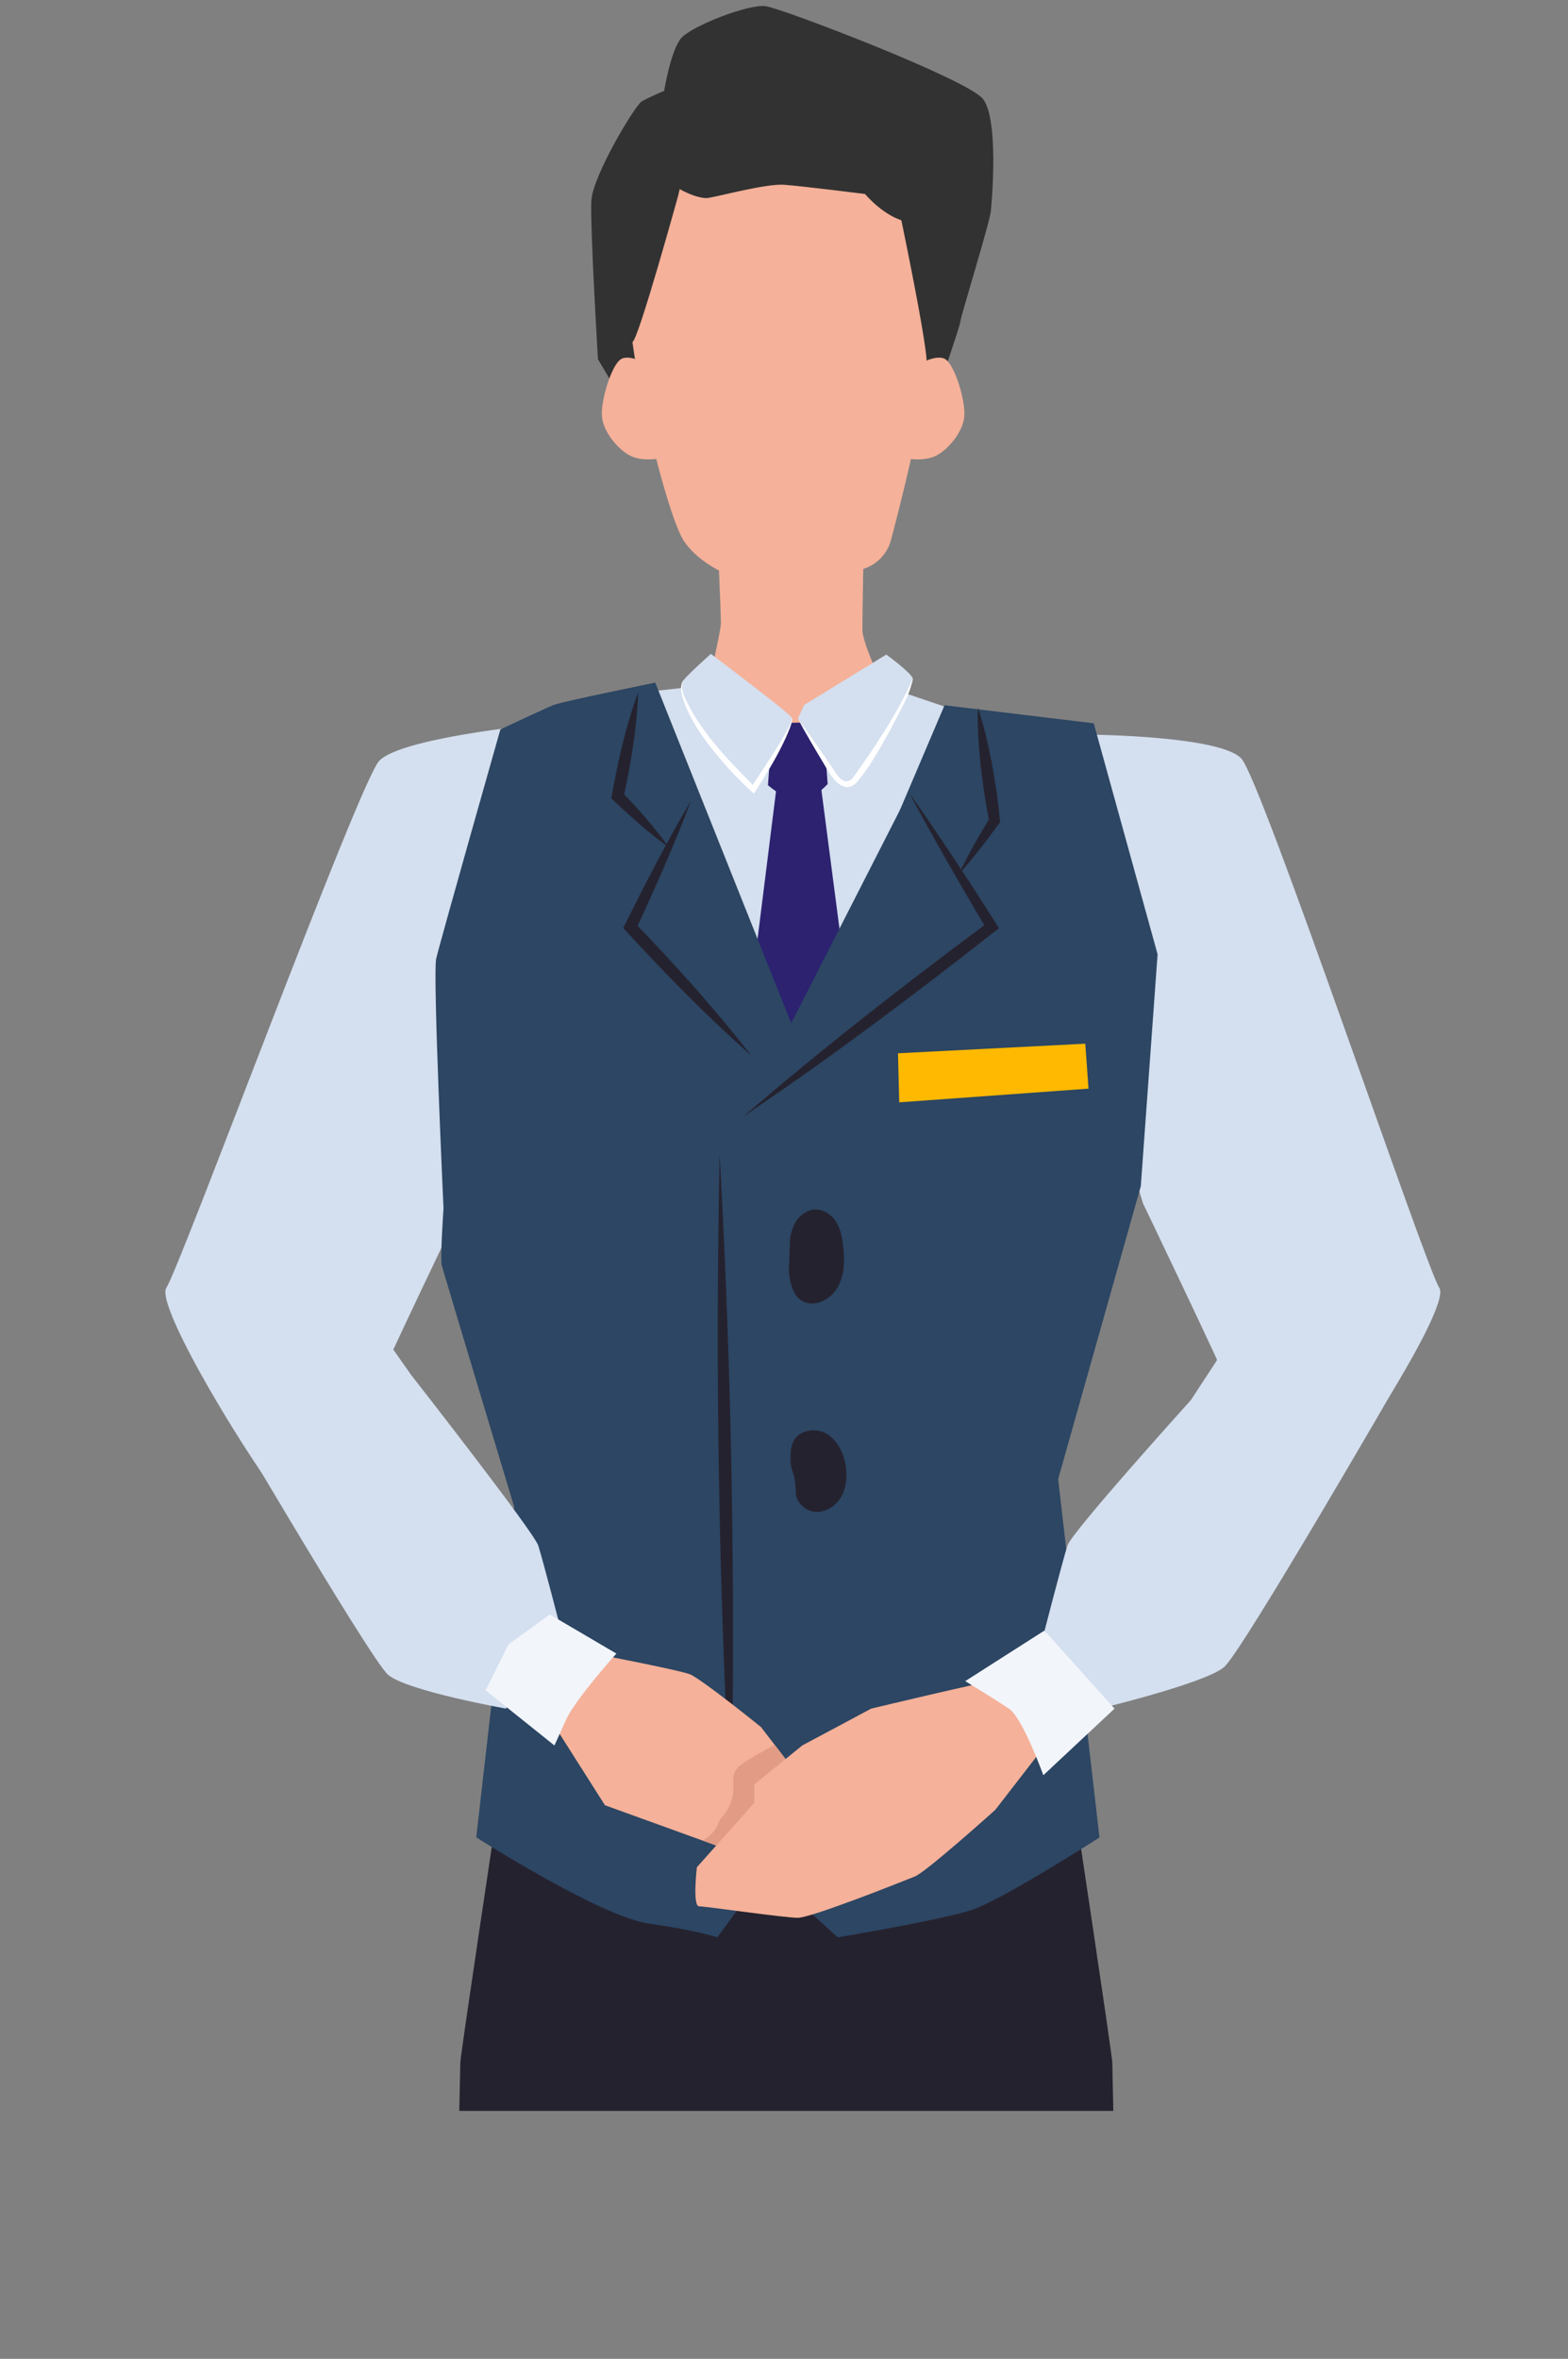
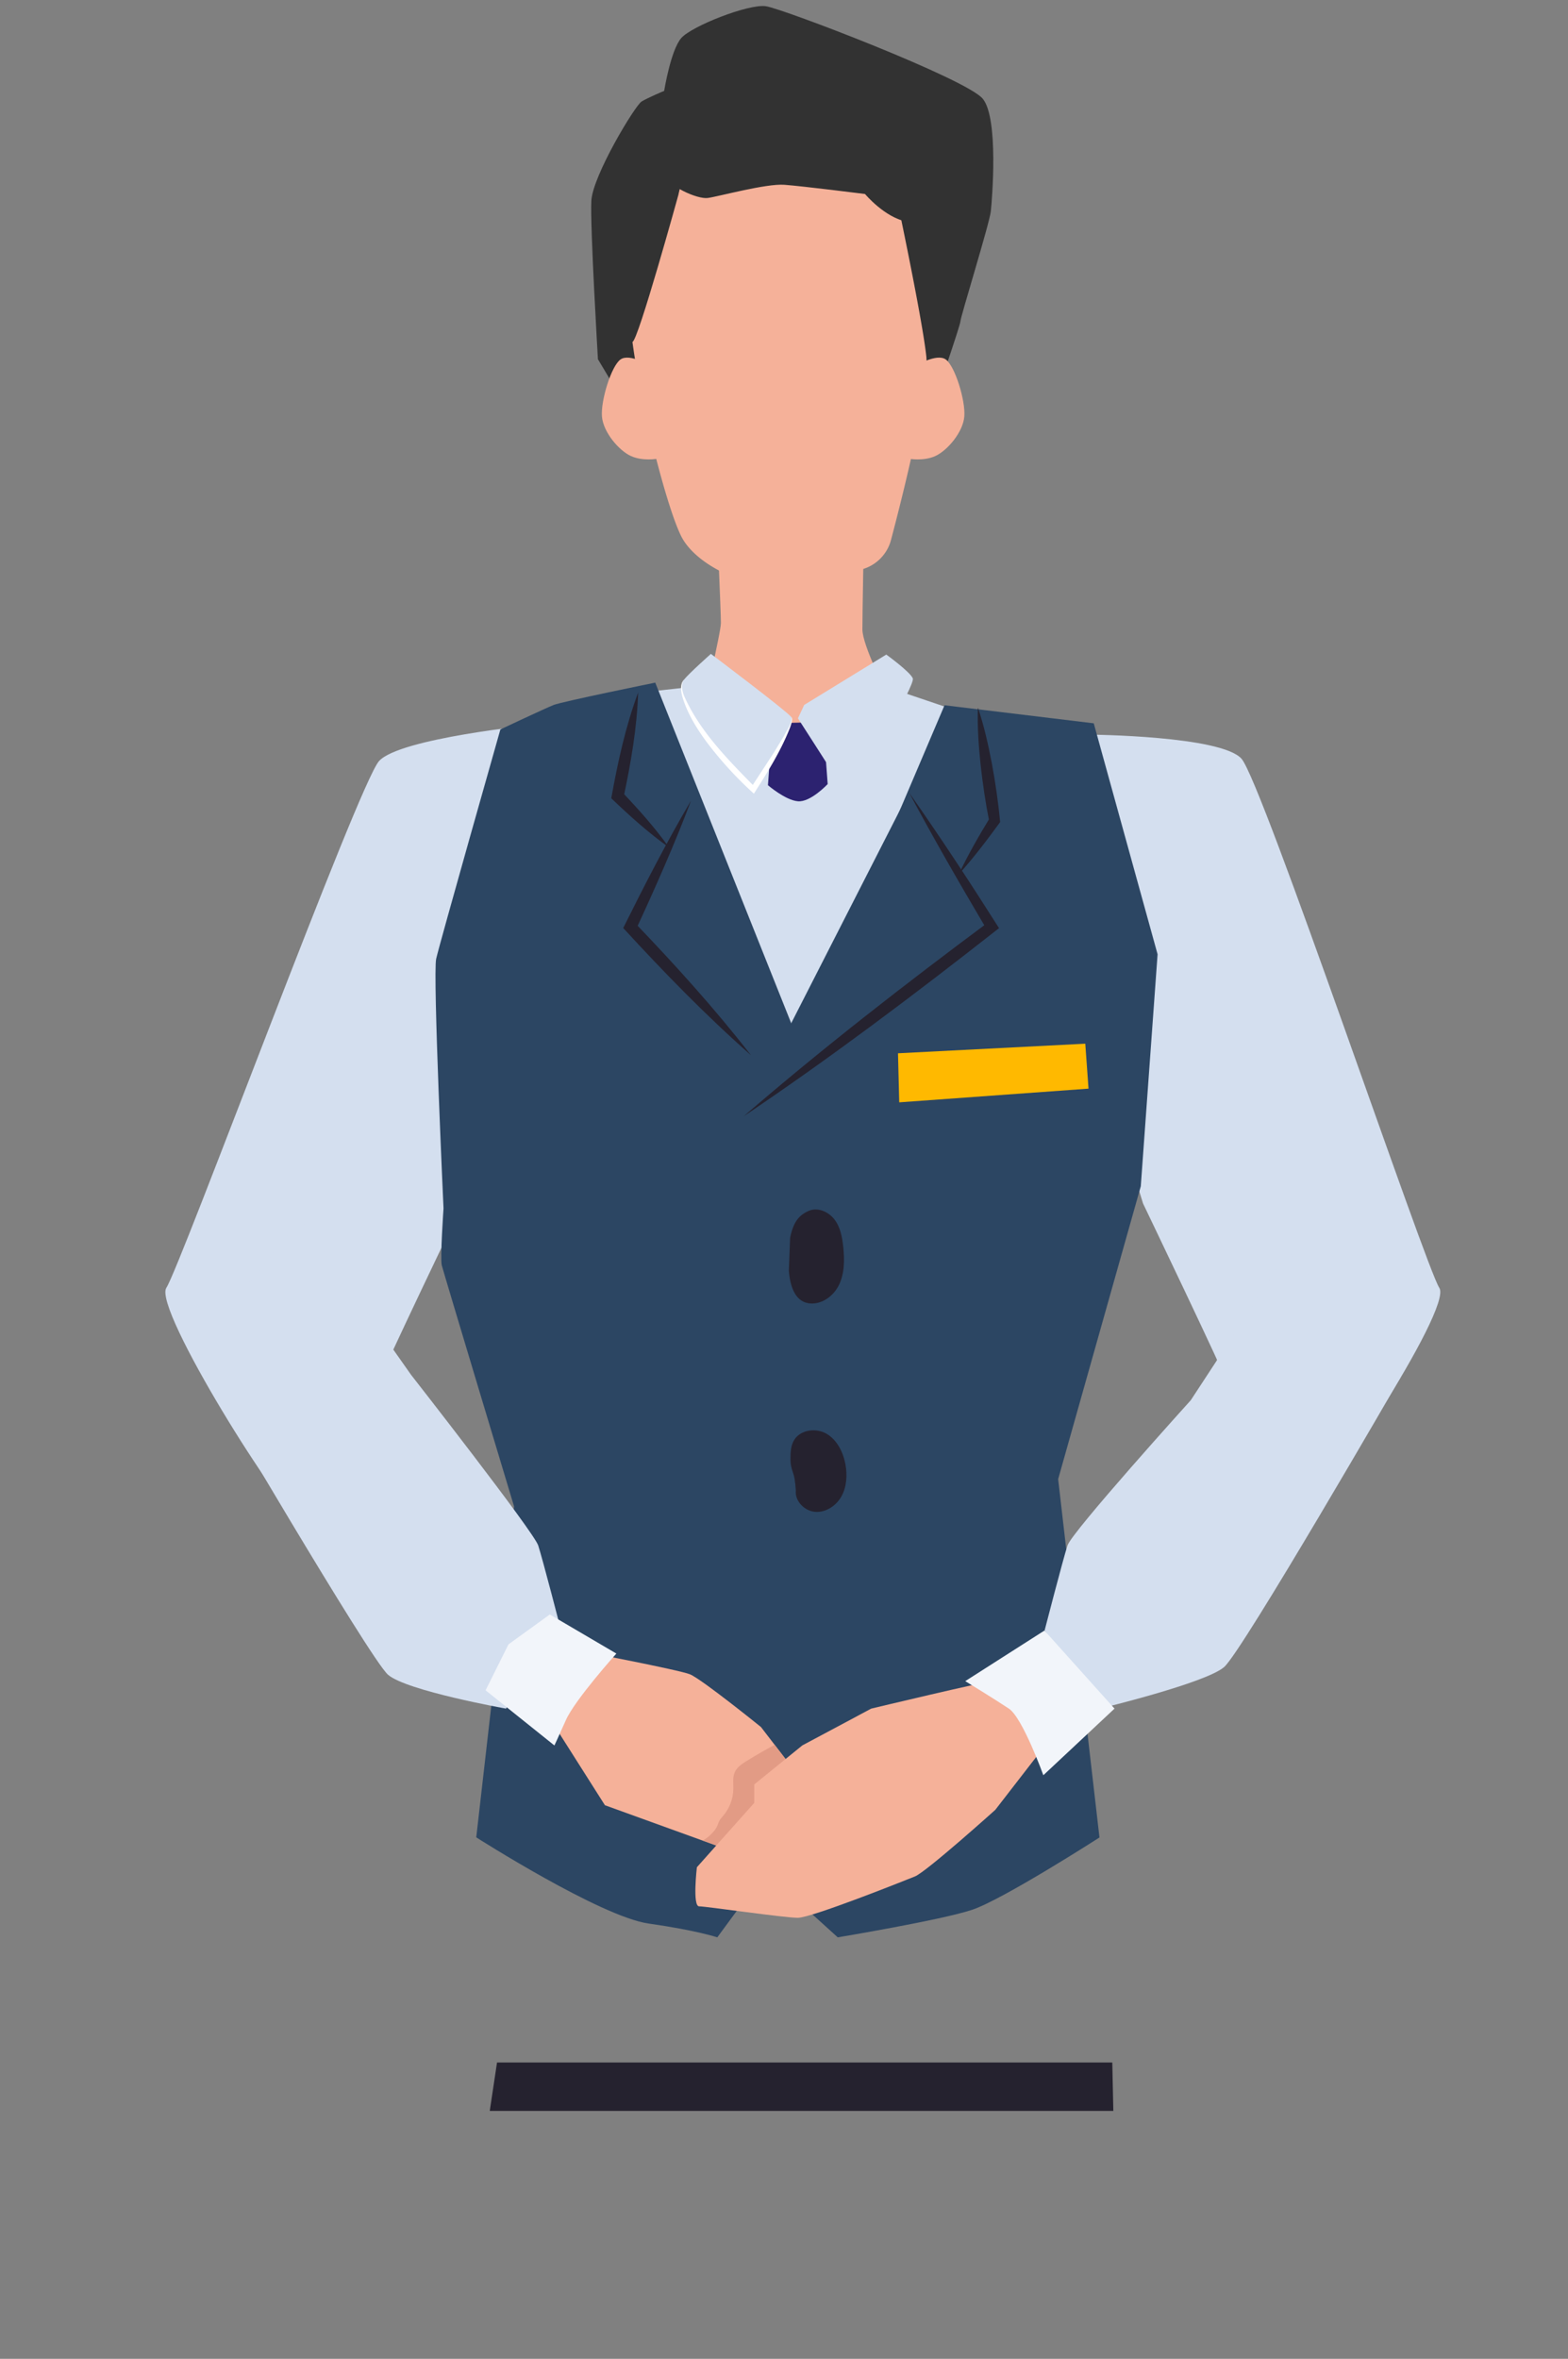
<svg xmlns="http://www.w3.org/2000/svg" id="uuid-61bc6a87-dc0d-465d-9f8b-a41c394c8a0d" data-name="レイヤー 2" viewBox="0 0 126 189.44">
  <rect x="0" y="0" width="126" height="189.44" fill="#808080" stroke="none" />
  <defs>
    <clipPath id="uuid-229d212b-6584-4b92-84d1-99fa2fdc9a0f">
      <path style="stroke-width:0;fill:none" d="M0 0h126v169.53H0z" />
    </clipPath>
    <style>.uuid-136d4cfd-ddb3-4f9d-aae1-ca23ac9a2009,.uuid-30fcc9f9-0874-4ef7-bbf7-e1e5c4e5ff94,.uuid-59c65f30-3d70-4fcf-b51d-1aa4ebd5d323,.uuid-8a2df71e-8a75-419d-a7da-4cc583ef7770,.uuid-8bd9e71c-f6f2-4669-91ac-1d1ac26ee1f0,.uuid-9053c3e6-f175-4831-8eee-037356a0a232,.uuid-f556f2b0-5ece-401a-93c8-4a0eaf530183{stroke-width:0}.uuid-8a2df71e-8a75-419d-a7da-4cc583ef7770{fill:#2c4663}.uuid-59c65f30-3d70-4fcf-b51d-1aa4ebd5d323{fill:#2c2270}.uuid-136d4cfd-ddb3-4f9d-aae1-ca23ac9a2009{fill:#25222f}.uuid-30fcc9f9-0874-4ef7-bbf7-e1e5c4e5ff94{fill:#d4dfef}.uuid-9053c3e6-f175-4831-8eee-037356a0a232{fill:#323232}.uuid-8bd9e71c-f6f2-4669-91ac-1d1ac26ee1f0{fill:#fff}.uuid-f556f2b0-5ece-401a-93c8-4a0eaf530183{fill:#f5b199}</style>
  </defs>
  <g style="clip-path:url(#uuid-229d212b-6584-4b92-84d1-99fa2fdc9a0f)" id="uuid-c75b0d5b-267d-4b82-ab98-5a8d13f8e5f9" data-name="レイヤー 2">
    <path class="uuid-9053c3e6-f175-4831-8eee-037356a0a232" d="M48.05 28.87s-.64-10.73-.53-12.75 3.51-7.65 4.04-7.97 1.81-.85 1.81-.85.53-3.29 1.38-4.25S60.17.29 61.55.5 77.7 6.35 78.98 7.94s.74 8.08.64 9.03-2.44 8.5-2.44 8.82-2.02 6.16-2.02 6.16l-12.22 3.83-13.29-4.25-1.59-2.66Z" />
    <path class="uuid-f556f2b0-5ece-401a-93c8-4a0eaf530183" d="M54.14 14.17s-4.06 7.75-3.32 13.28c.74 5.53 2.95 14.02 4.06 15.87s4.14 3.57 7.83 3.94c2.47.25 4.33-.91 6.57-1.54a3.33 3.33 0 0 0 2.32-2.36c.99-3.75 3.12-12.23 2.83-14.79-.37-3.32-2.58-13.65-2.58-13.65S60.04 11.6 58.94 11.6s-4.8 2.58-4.8 2.58Z" />
    <path class="uuid-30fcc9f9-0874-4ef7-bbf7-e1e5c4e5ff94" d="M45.52 59.25s4.41-2.6 4.8-2.75 2.44-1.02 2.44-1.02l2.75-.31 13.3-.39s3.38.71 3.62.79 5.35 1.81 5.35 1.81L71.4 83.75s-11.57 2.36-11.96 2.36-10.7-8.5-10.7-8.5l-3.23-18.34Z" />
    <path class="uuid-f556f2b0-5ece-401a-93c8-4a0eaf530183" d="M69.41 43.43s-.11 5.85-.11 7.12 1.91 5 1.91 5-4.36 3.61-5.63 3.93c-1.28.32-4.14.21-4.78 0s-3.72-2.34-4.04-2.55 1.17-6.06 1.17-6.91-.32-8.08-.32-8.08h10.42l1.38 1.49ZM52.3 29.4s-1.7-1.06-2.44-.53-1.59 3.29-1.49 4.57 1.38 2.76 2.34 3.19 2.13.21 2.13.21l1.06-.53-.11-4.46-1.49-2.44Zm21.26 0s1.7-1.06 2.44-.53 1.59 3.29 1.49 4.57-1.38 2.76-2.34 3.19-2.13.21-2.13.21l-1.06-.53.11-4.46 1.49-2.44Z" />
-     <path class="uuid-59c65f30-3d70-4fcf-b51d-1aa4ebd5d323" d="m62.63 62.42-.28 1.2-2.72 21.74 5.86 4.45 3.23-5.53-2.86-21.95-3.23.09z" />
    <path class="uuid-59c65f30-3d70-4fcf-b51d-1aa4ebd5d323" d="m62.08 58.08 4.06-.09.37 4.98s-1.38 1.48-2.4 1.38c-1.01-.09-2.4-1.29-2.4-1.29l.37-4.98Z" />
    <path class="uuid-30fcc9f9-0874-4ef7-bbf7-e1e5c4e5ff94" d="M57.12 52.51s6.05 4.55 6.47 5.08-3.06 5.81-3.06 5.81-3.67-3.4-5.15-6.36c-.51-1.02-.85-1.91-.43-2.44s2.17-2.08 2.17-2.08Zm7.51 4.1 6.59-4.04s1.91 1.38 2.13 1.91-4.04 7.76-4.78 8.29-1.28-.11-1.81-.96-2.64-4.12-2.64-4.12l.51-1.09Z" />
-     <path class="uuid-8bd9e71c-f6f2-4669-91ac-1d1ac26ee1f0" d="M73.34 54.49c-.21 1.38-1.06 2.62-1.66 3.88-.88 1.55-1.69 3.13-2.87 4.5-1.13 1.1-2.14-.71-2.59-1.5-.72-1.2-1.44-2.41-2.11-3.65.85 1.13 1.65 2.29 2.44 3.45.53.64 1.05 2.13 1.94 1.36 1.68-2.33 3.74-5.4 4.85-8.02Z" />
    <path class="uuid-30fcc9f9-0874-4ef7-bbf7-e1e5c4e5ff94" d="M43.03 58.2s-10.91 1.08-12.57 2.92-15.98 40.64-17.09 42.3c-1.11 1.66 9.51 18.5 10.62 18.5s4.33-2.78 4.88-2.96 1.29-7.01 1.48-7.75 6.83-14.57 6.83-14.57 6.83-22.14 7.2-25.46-1.33-12.98-1.33-12.98Zm44.59.8s10.48.09 12.14 1.93 14.8 40.84 15.9 42.5c1.11 1.66-10.03 18.5-11.14 18.5-1.11 0-3.8-2.78-4.36-2.96s-1.29-7.01-1.48-7.75-6.83-14.57-6.83-14.57-6.83-22.14-7.2-25.46 2.95-12.18 2.95-12.18Z" />
-     <path class="uuid-136d4cfd-ddb3-4f9d-aae1-ca23ac9a2009" d="M89.93 189.44s-.55-23.25-.55-23.8c0-.55-2.95-20.11-2.95-20.11H39.94s-2.95 19.56-2.95 20.11-.55 23.8-.55 23.8h53.5Z" />
+     <path class="uuid-136d4cfd-ddb3-4f9d-aae1-ca23ac9a2009" d="M89.93 189.44s-.55-23.25-.55-23.8H39.94s-2.95 19.56-2.95 20.11-.55 23.8-.55 23.8h53.5Z" />
    <path class="uuid-8a2df71e-8a75-419d-a7da-4cc583ef7770" d="M52.67 54.82s-7.49 1.52-8.19 1.8-4.27 1.96-4.27 1.96S35.33 75.76 35.05 77s.59 20.05.59 20.05-.28 4.01-.14 4.57 5.81 19.37 5.81 19.37l-3.04 26.57s9.96 6.36 13.84 6.92c3.87.55 5.53 1.11 5.53 1.11l3.87-5.26 5.81 5.26s8.3-1.38 10.79-2.21 10.24-5.81 10.24-5.81l-3.32-28.78 6.64-23.52 1.35-18.63-5.13-18.55-11.99-1.45-11.62 27.29-11.62-29.09Z" />
    <path class="uuid-8a2df71e-8a75-419d-a7da-4cc583ef7770" d="M79.68 74.44 59.76 89.66l13.28-26.02 6.64 10.8z" />
    <path class="uuid-136d4cfd-ddb3-4f9d-aae1-ca23ac9a2009" d="M63.49 99.42c.26-1.3.72-1.83 1.49-2.17.72-.32 1.59.06 2.07.68s.63 1.43.71 2.21c.11 1.04.11 2.13-.35 3.07s-1.5 1.65-2.52 1.44c-1.02-.21-1.4-1.37-1.5-2.58l.1-2.65Z" />
    <path style="fill:#ffb900;stroke-width:0" d="m72.16 84.59 15.05-.77.26 3.61-15.21 1.1-.1-3.94z" />
-     <path class="uuid-136d4cfd-ddb3-4f9d-aae1-ca23ac9a2009" d="M57.83 92.77c.98 17.59 1.29 35.33.92 52.95a692.66 692.66 0 0 1-.92-52.95Z" />
    <path class="uuid-30fcc9f9-0874-4ef7-bbf7-e1e5c4e5ff94" d="m20.38 102.69-4.43 3.69.55 4.24s13.21 22.59 14.68 23.88c1.48 1.29 9.48 2.72 9.48 2.72l4.43-6.27s-1.48-5.72-1.84-6.83-10.22-13.71-10.22-13.71l-8.86-12.58-3.8 4.86Z" />
    <path class="uuid-f556f2b0-5ece-401a-93c8-4a0eaf530183" d="M46.76 132.62s7.75 1.48 8.67 1.84 5.72 4.24 5.72 4.24l3.69 4.8-5.53 5.35-10.7-3.87-4.8-7.56 1.48-2.77 1.48-2.03Z" />
    <path d="m64.84 143.5-2.59-3.37c-.78.42-1.54.85-2.29 1.32-.37.23-.75.49-.92.89-.18.41-.1.88-.11 1.33-.01.79-.31 1.56-.82 2.16-.09.11-.2.22-.27.34-.1.16-.14.34-.22.51-.15.31-.4.56-.65.79-.11.1-.29.22-.49.35l2.83 1.03 5.53-5.35Z" style="fill:#e29b85;stroke-width:0" />
    <path class="uuid-136d4cfd-ddb3-4f9d-aae1-ca23ac9a2009" d="M63.89 119.11c-.05-.83-.36-1.05-.37-1.88 0-.54.01-1.11.29-1.57.51-.85 1.78-1.01 2.63-.5.85.51 1.32 1.49 1.5 2.46.15.85.1 1.77-.31 2.53s-1.25 1.33-2.11 1.27-1.66-.86-1.57-1.72l-.05-.6Z" />
    <path class="uuid-30fcc9f9-0874-4ef7-bbf7-e1e5c4e5ff94" d="m108.66 106.6 4.43-.22-.55 4.24s-12.69 21.97-14.17 23.26-10 3.34-10 3.34l-4.43-6.27s1.48-5.72 1.84-6.83 9.91-11.67 9.91-11.67l7.83-11.95 5.14 6.09Z" />
    <path class="uuid-f556f2b0-5ece-401a-93c8-4a0eaf530183" d="M79.79 135.01c-.55 0-9.78 2.21-9.78 2.21l-5.53 2.95-3.87 3.14v1.48L56 149.96s-.37 3.14.18 3.14 6.83.92 7.93.92 8.49-2.95 9.41-3.32 6.46-5.35 6.46-5.35l4.43-5.72-4.61-4.61Z" />
    <path class="uuid-9053c3e6-f175-4831-8eee-037356a0a232" d="M54.53 15.59s-3.27 11.84-3.71 11.87-1.82.46-1.93-.39-.74-6.59.64-9.35 2.34-5.85 3.08-5.63 2.13-.21 2.44 0-.53 3.51-.53 3.51Z" />
    <path class="uuid-9053c3e6-f175-4831-8eee-037356a0a232" d="M54.85 9.95s-1.81 3.08-1.49 4.04 2.66 2.02 3.51 1.91 4.68-1.17 6.16-1.06c1.49.11 6.48.74 6.48.74s1.59 1.91 3.4 2.23c1.81.32 3.51-.74 3.29-2.55s1.38-3.72-1.06-5c-2.44-1.28-6.16-2.02-9.67-2.23-3.51-.21-9.46.21-9.88.43s-.74 1.49-.74 1.49Z" />
    <path d="m40.86 132.06 3.32-2.4 5.35 3.14s-3.32 3.69-4.06 5.35-.92 2.03-.92 2.03l-5.53-4.43 1.84-3.69Zm36.71 2.95 6.36-4.06 5.63 6.27-5.72 5.35s-1.66-4.61-2.77-5.35-3.51-2.21-3.51-2.21Z" style="fill:#f2f5fa;stroke-width:0" />
    <path class="uuid-136d4cfd-ddb3-4f9d-aae1-ca23ac9a2009" d="M73.04 63.64c2.51 3.57 4.9 7.21 7.24 10.9l-.32.25c-6.58 5.16-13.26 10.19-20.2 14.86 6.33-5.46 12.94-10.59 19.65-15.58l-.11.59c-2.15-3.64-4.27-7.3-6.26-11.03Z" />
    <path class="uuid-136d4cfd-ddb3-4f9d-aae1-ca23ac9a2009" d="M77.04 70.22c.75-1.58 1.62-3.09 2.52-4.57l-.07.31c-.3-1.5-.52-3.01-.69-4.53-.16-1.52-.27-3.05-.22-4.6.5 1.47.83 2.96 1.12 4.47.29 1.56.52 3.14.67 4.72-1.05 1.44-2.13 2.87-3.33 4.2Zm-21.53-5.87c-1.3 3.45-2.86 6.96-4.41 10.31l-.08-.54c3.27 3.41 6.43 6.9 9.33 10.63-3.63-3.2-7-6.66-10.27-10.22 1.69-3.4 3.49-6.91 5.42-10.18Z" />
    <path class="uuid-136d4cfd-ddb3-4f9d-aae1-ca23ac9a2009" d="M51.28 55.59c-.09 2.86-.58 5.65-1.17 8.44l-.13-.43c1.34 1.41 2.64 2.86 3.78 4.46-1.67-1.19-3.18-2.55-4.64-3.95.52-2.89 1.14-5.75 2.17-8.52Z" />
    <path class="uuid-8bd9e71c-f6f2-4669-91ac-1d1ac26ee1f0" d="M63.6 57.59c.11.26-.02.56-.1.81-.74 1.9-1.83 3.63-2.92 5.34a29.63 29.63 0 0 1-3.85-4.22c-.8-1.1-1.53-2.29-1.91-3.61-.11-.43-.18-.97.14-1.32-.26.39-.14.87 0 1.27 1.26 2.87 3.55 5.16 5.72 7.37l-.34.04 1.81-2.77.86-1.41c.22-.47.64-.96.59-1.5Z" />
  </g>
</svg>